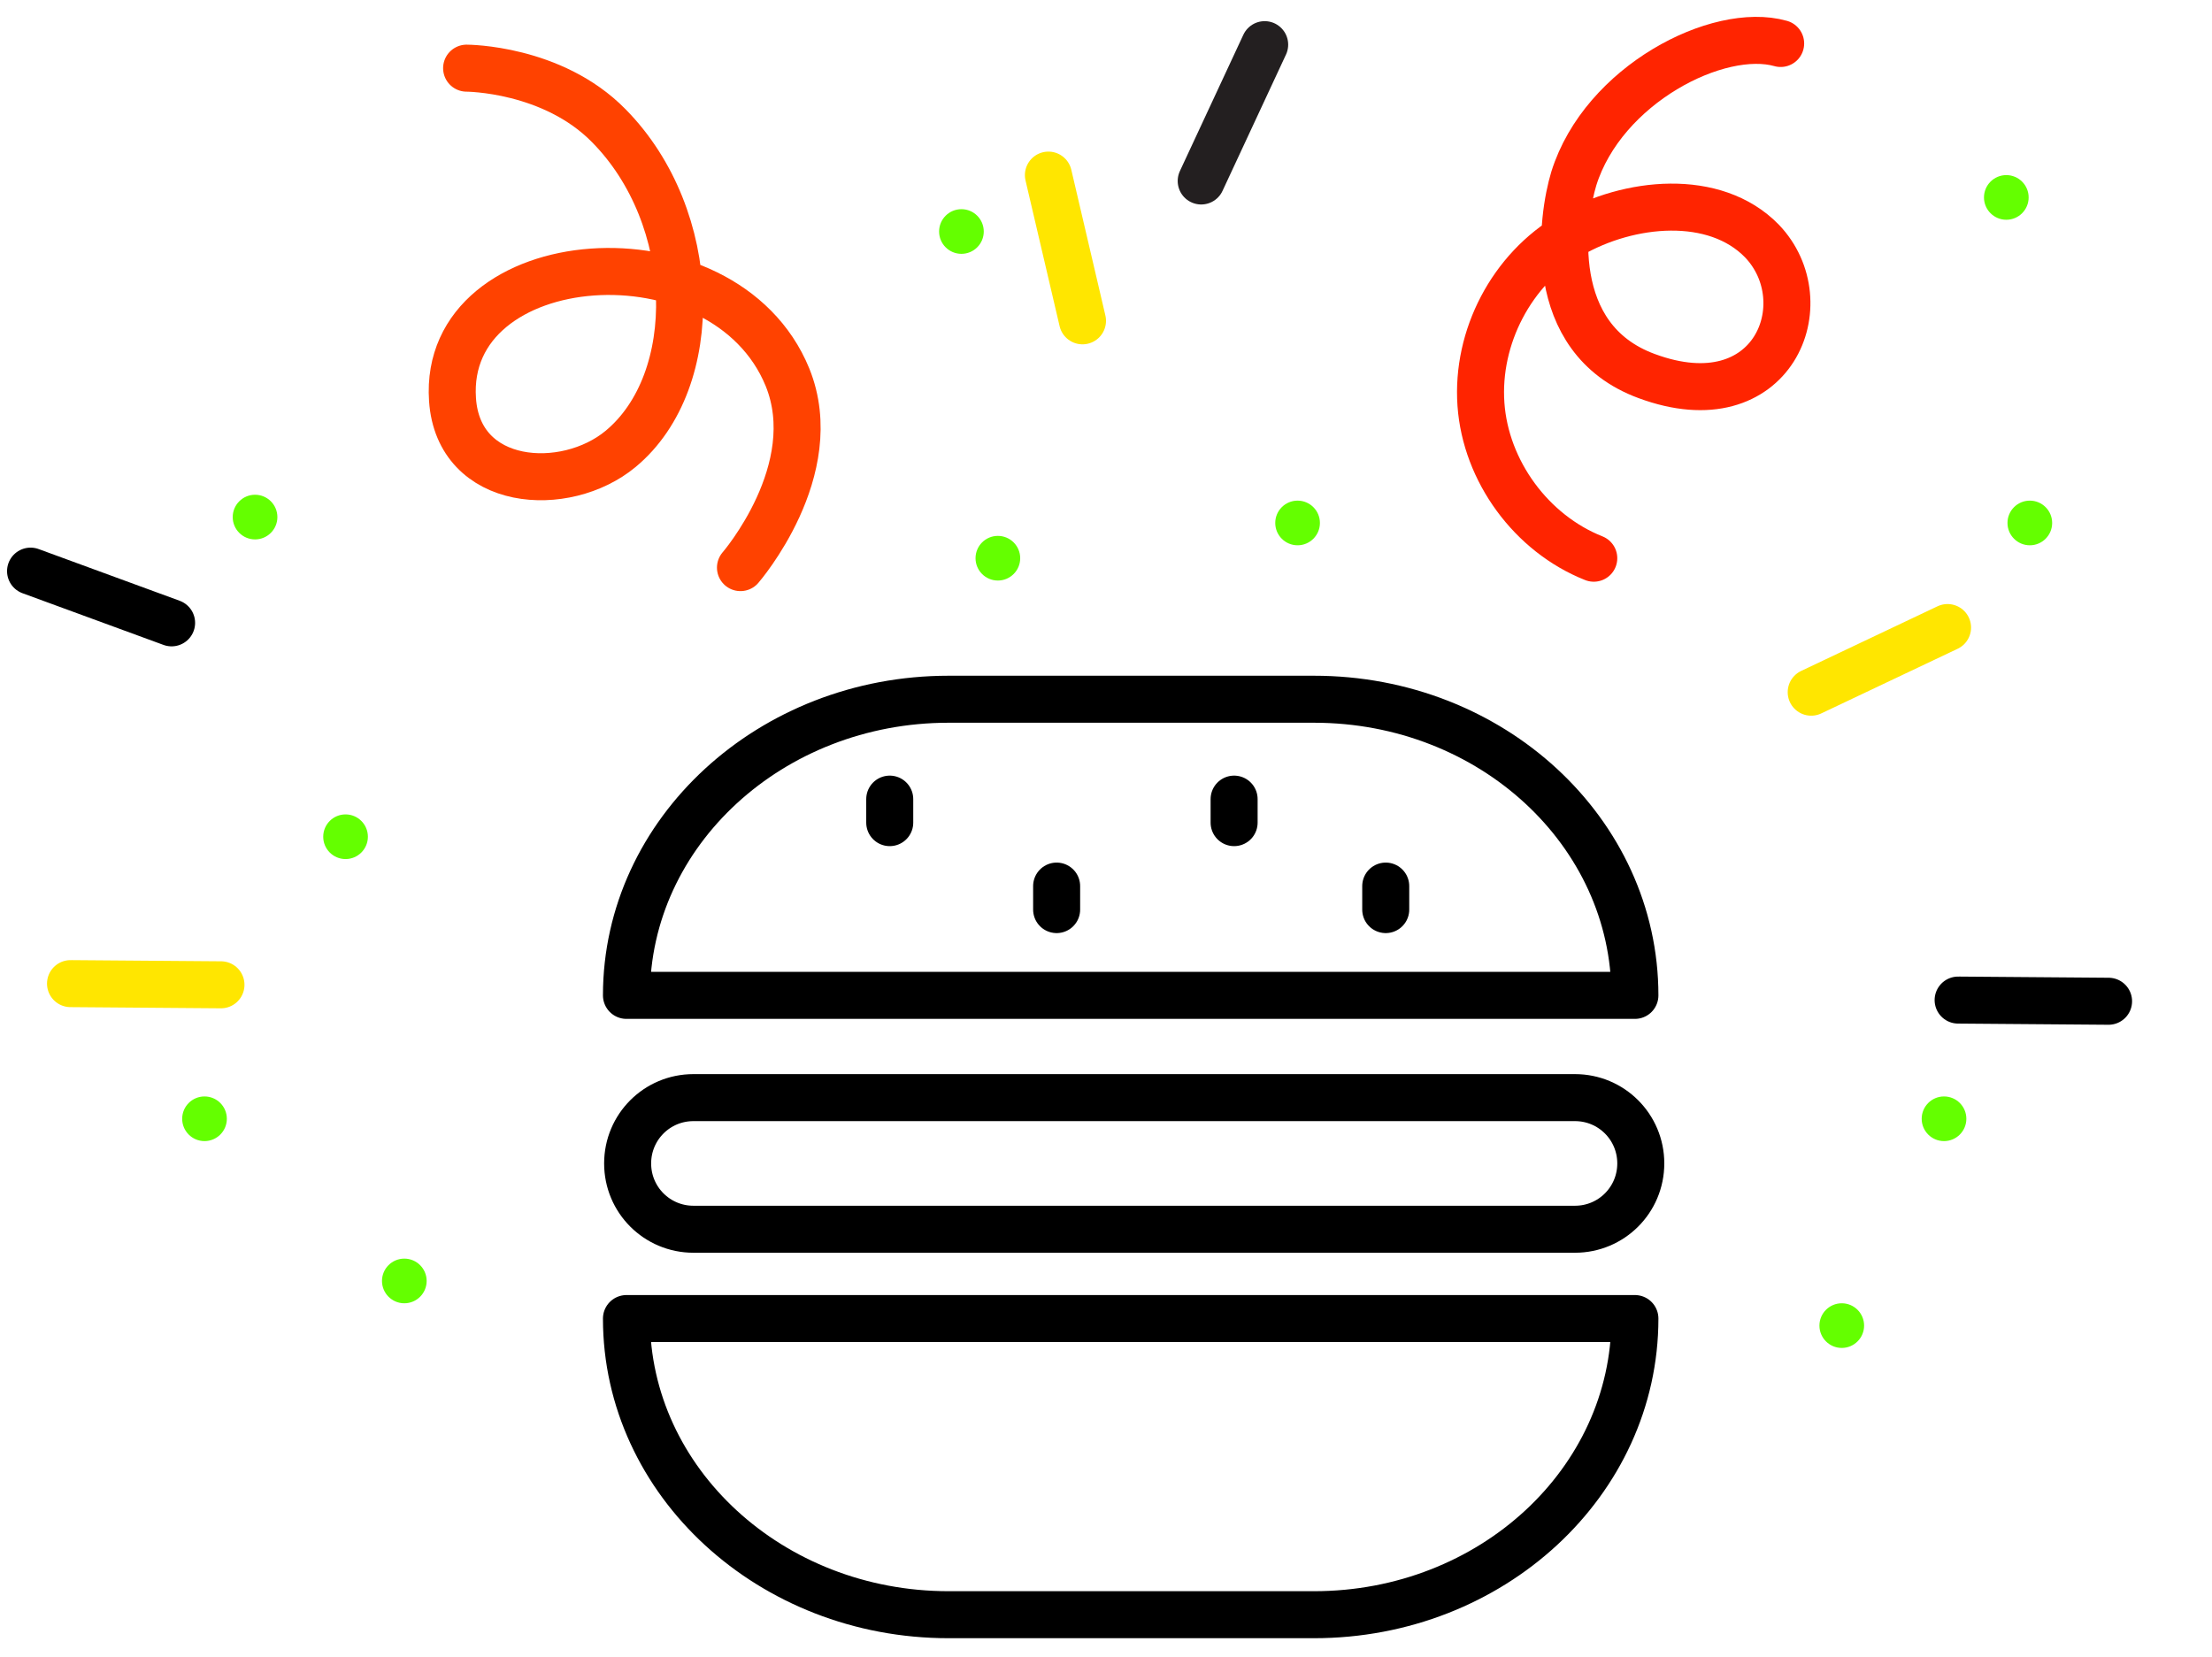
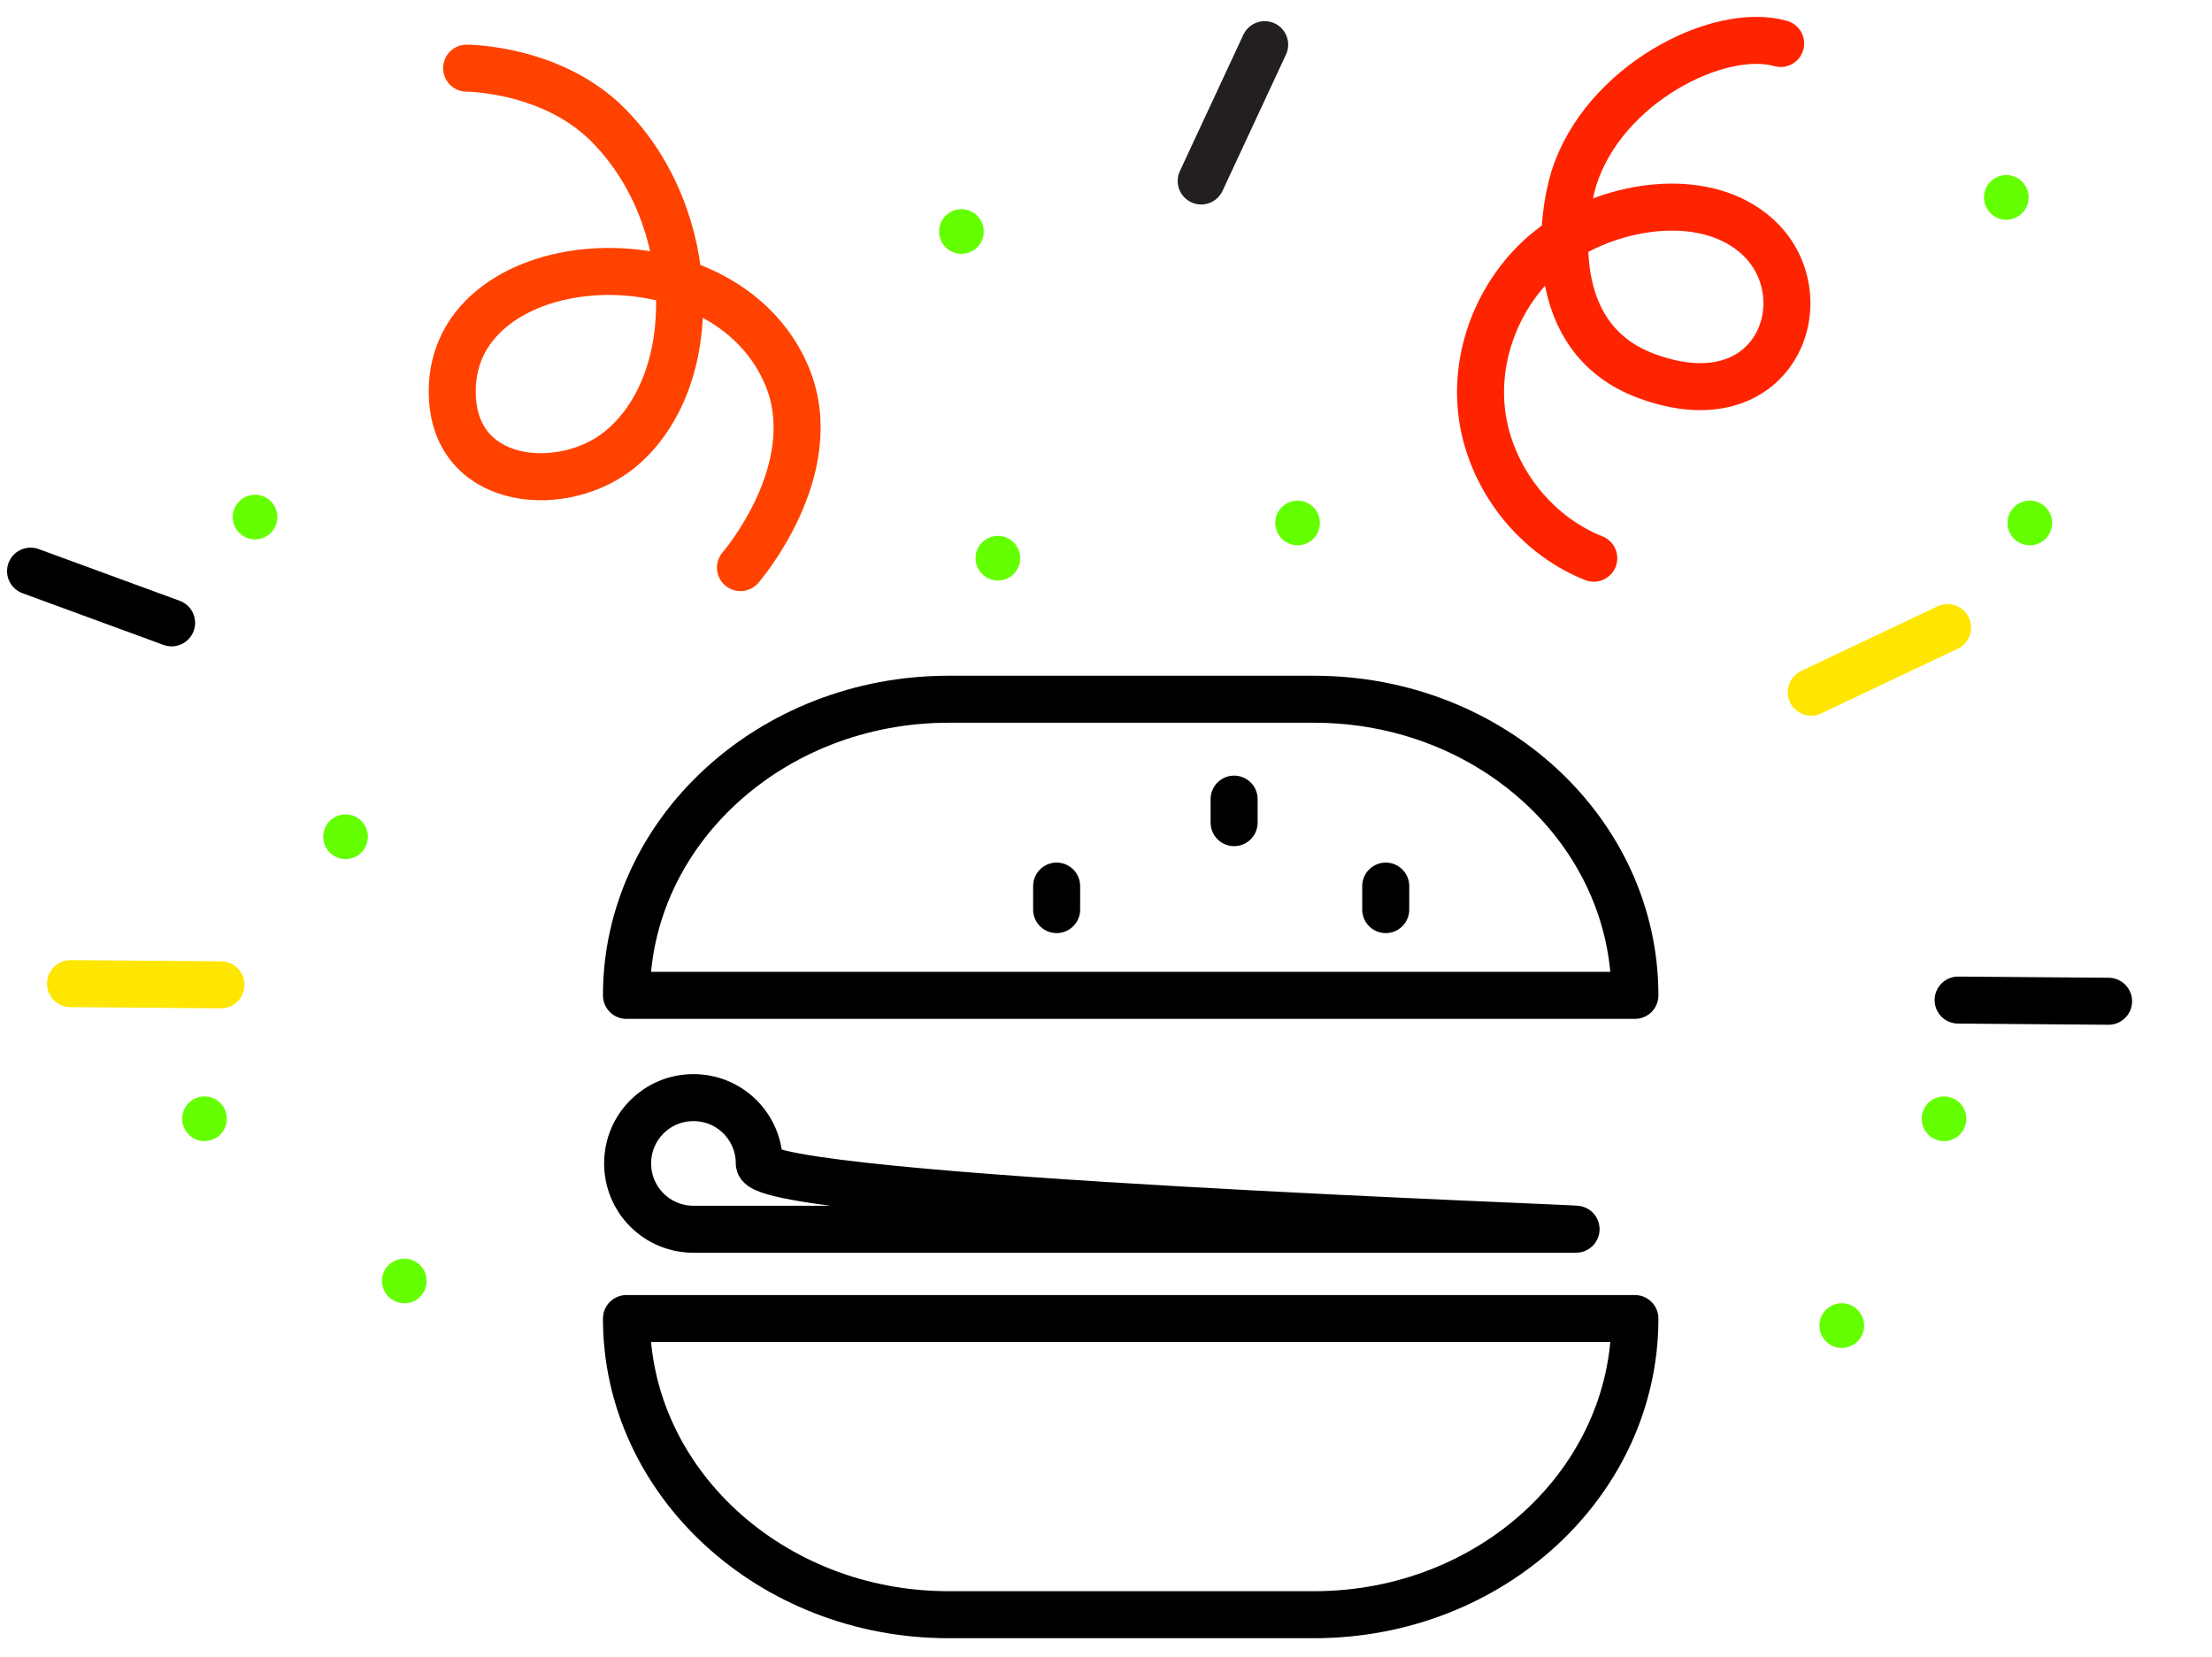
<svg xmlns="http://www.w3.org/2000/svg" version="1.1" id="Layer_1" x="0px" y="0px" viewBox="0 0 188.2 141" style="enable-background:new 0 0 188.2 141;" xml:space="preserve">
  <style type="text/css">
	.st0{fill:#64FF00;}
	.st1{fill:none;stroke:#000000;stroke-width:4;stroke-linecap:round;stroke-linejoin:round;stroke-miterlimit:10;}
	.st2{fill:none;stroke:#FF4200;stroke-width:4;stroke-linecap:round;stroke-linejoin:round;stroke-miterlimit:10;}
	.st3{fill:none;stroke:#FFE600;stroke-width:4;stroke-linecap:round;stroke-linejoin:round;stroke-miterlimit:10;}
	.st4{fill:none;stroke:#231F20;stroke-width:4;stroke-linecap:round;stroke-linejoin:round;stroke-miterlimit:10;}
	.st5{fill:none;stroke:#FF2400;stroke-width:4;stroke-linecap:round;stroke-linejoin:round;stroke-miterlimit:10;}
</style>
  <circle class="st0" cx="29.4" cy="71.2" r="1.9" />
  <g>
    <path class="st1" d="M139.1,84.7L139.1,84.7c0-13.9-12.2-25.2-27.3-25.2H80.7c-15.1,0-27.4,11.3-27.4,25.2H139.1z" />
    <path class="st1" d="M139.1,112.2L139.1,112.2c0,13.9-12.2,25.2-27.3,25.2H80.7c-15.1,0-27.4-11.3-27.4-25.2H139.1z" />
-     <path class="st1" d="M134,104.6H59c-3.1,0-5.6-2.5-5.6-5.6s2.5-5.6,5.6-5.6h75c3.1,0,5.6,2.5,5.6,5.6S137.1,104.6,134,104.6z" />
+     <path class="st1" d="M134,104.6H59c-3.1,0-5.6-2.5-5.6-5.6s2.5-5.6,5.6-5.6c3.1,0,5.6,2.5,5.6,5.6S137.1,104.6,134,104.6z" />
    <line class="st1" x1="89.9" y1="75.4" x2="89.9" y2="77.4" />
    <line class="st1" x1="117.9" y1="75.4" x2="117.9" y2="77.4" />
-     <line class="st1" x1="75.7" y1="68" x2="75.7" y2="70" />
    <line class="st1" x1="105" y1="68" x2="105" y2="70" />
  </g>
  <path class="st2" d="M63,48.3c0,0,7.2-8.3,4-16.2C61.6,18.9,37.6,20.8,38.5,34c0.5,7.5,9.6,8.1,14.3,4.2c7-5.8,6.7-19.7-1-27.5  C47,5.8,39.7,5.8,39.7,5.8" />
-   <line class="st3" x1="92.1" y1="27.3" x2="89.2" y2="14.9" />
  <line class="st3" x1="18.8" y1="83.8" x2="6" y2="83.7" />
  <line class="st1" x1="14.6" y1="53" x2="2.6" y2="48.6" />
  <line class="st4" x1="102.2" y1="15.4" x2="107.6" y2="3.8" />
  <line class="st1" x1="166.6" y1="85.1" x2="179.4" y2="85.2" />
  <line class="st3" x1="154.1" y1="58.9" x2="165.7" y2="53.4" />
  <circle class="st0" cx="110.4" cy="44.5" r="1.9" />
  <circle class="st0" cx="34.4" cy="109" r="1.9" />
  <circle class="st0" cx="84.9" cy="47.5" r="1.9" />
  <circle class="st0" cx="21.7" cy="44" r="1.9" />
  <circle class="st0" cx="17.4" cy="95.2" r="1.9" />
  <circle class="st0" cx="170.7" cy="16.8" r="1.9" />
  <circle class="st0" cx="81.8" cy="19.7" r="1.9" />
  <path class="st5" d="M151.5,3.7c-5.3-1.5-15.1,3.5-17.6,11.5c-1,3.3-2.5,13.6,6.2,16.8c10.8,4,14.8-6.3,9.8-11.5  c-4-4.1-11.3-3.4-16.3-0.5s-8,8.7-7.6,14.4s4.3,11,9.6,13.1" />
  <circle class="st0" cx="172.7" cy="44.5" r="1.9" />
  <circle class="st0" cx="156.7" cy="112.8" r="1.9" />
  <circle class="st0" cx="165.4" cy="95.2" r="1.9" />
</svg>